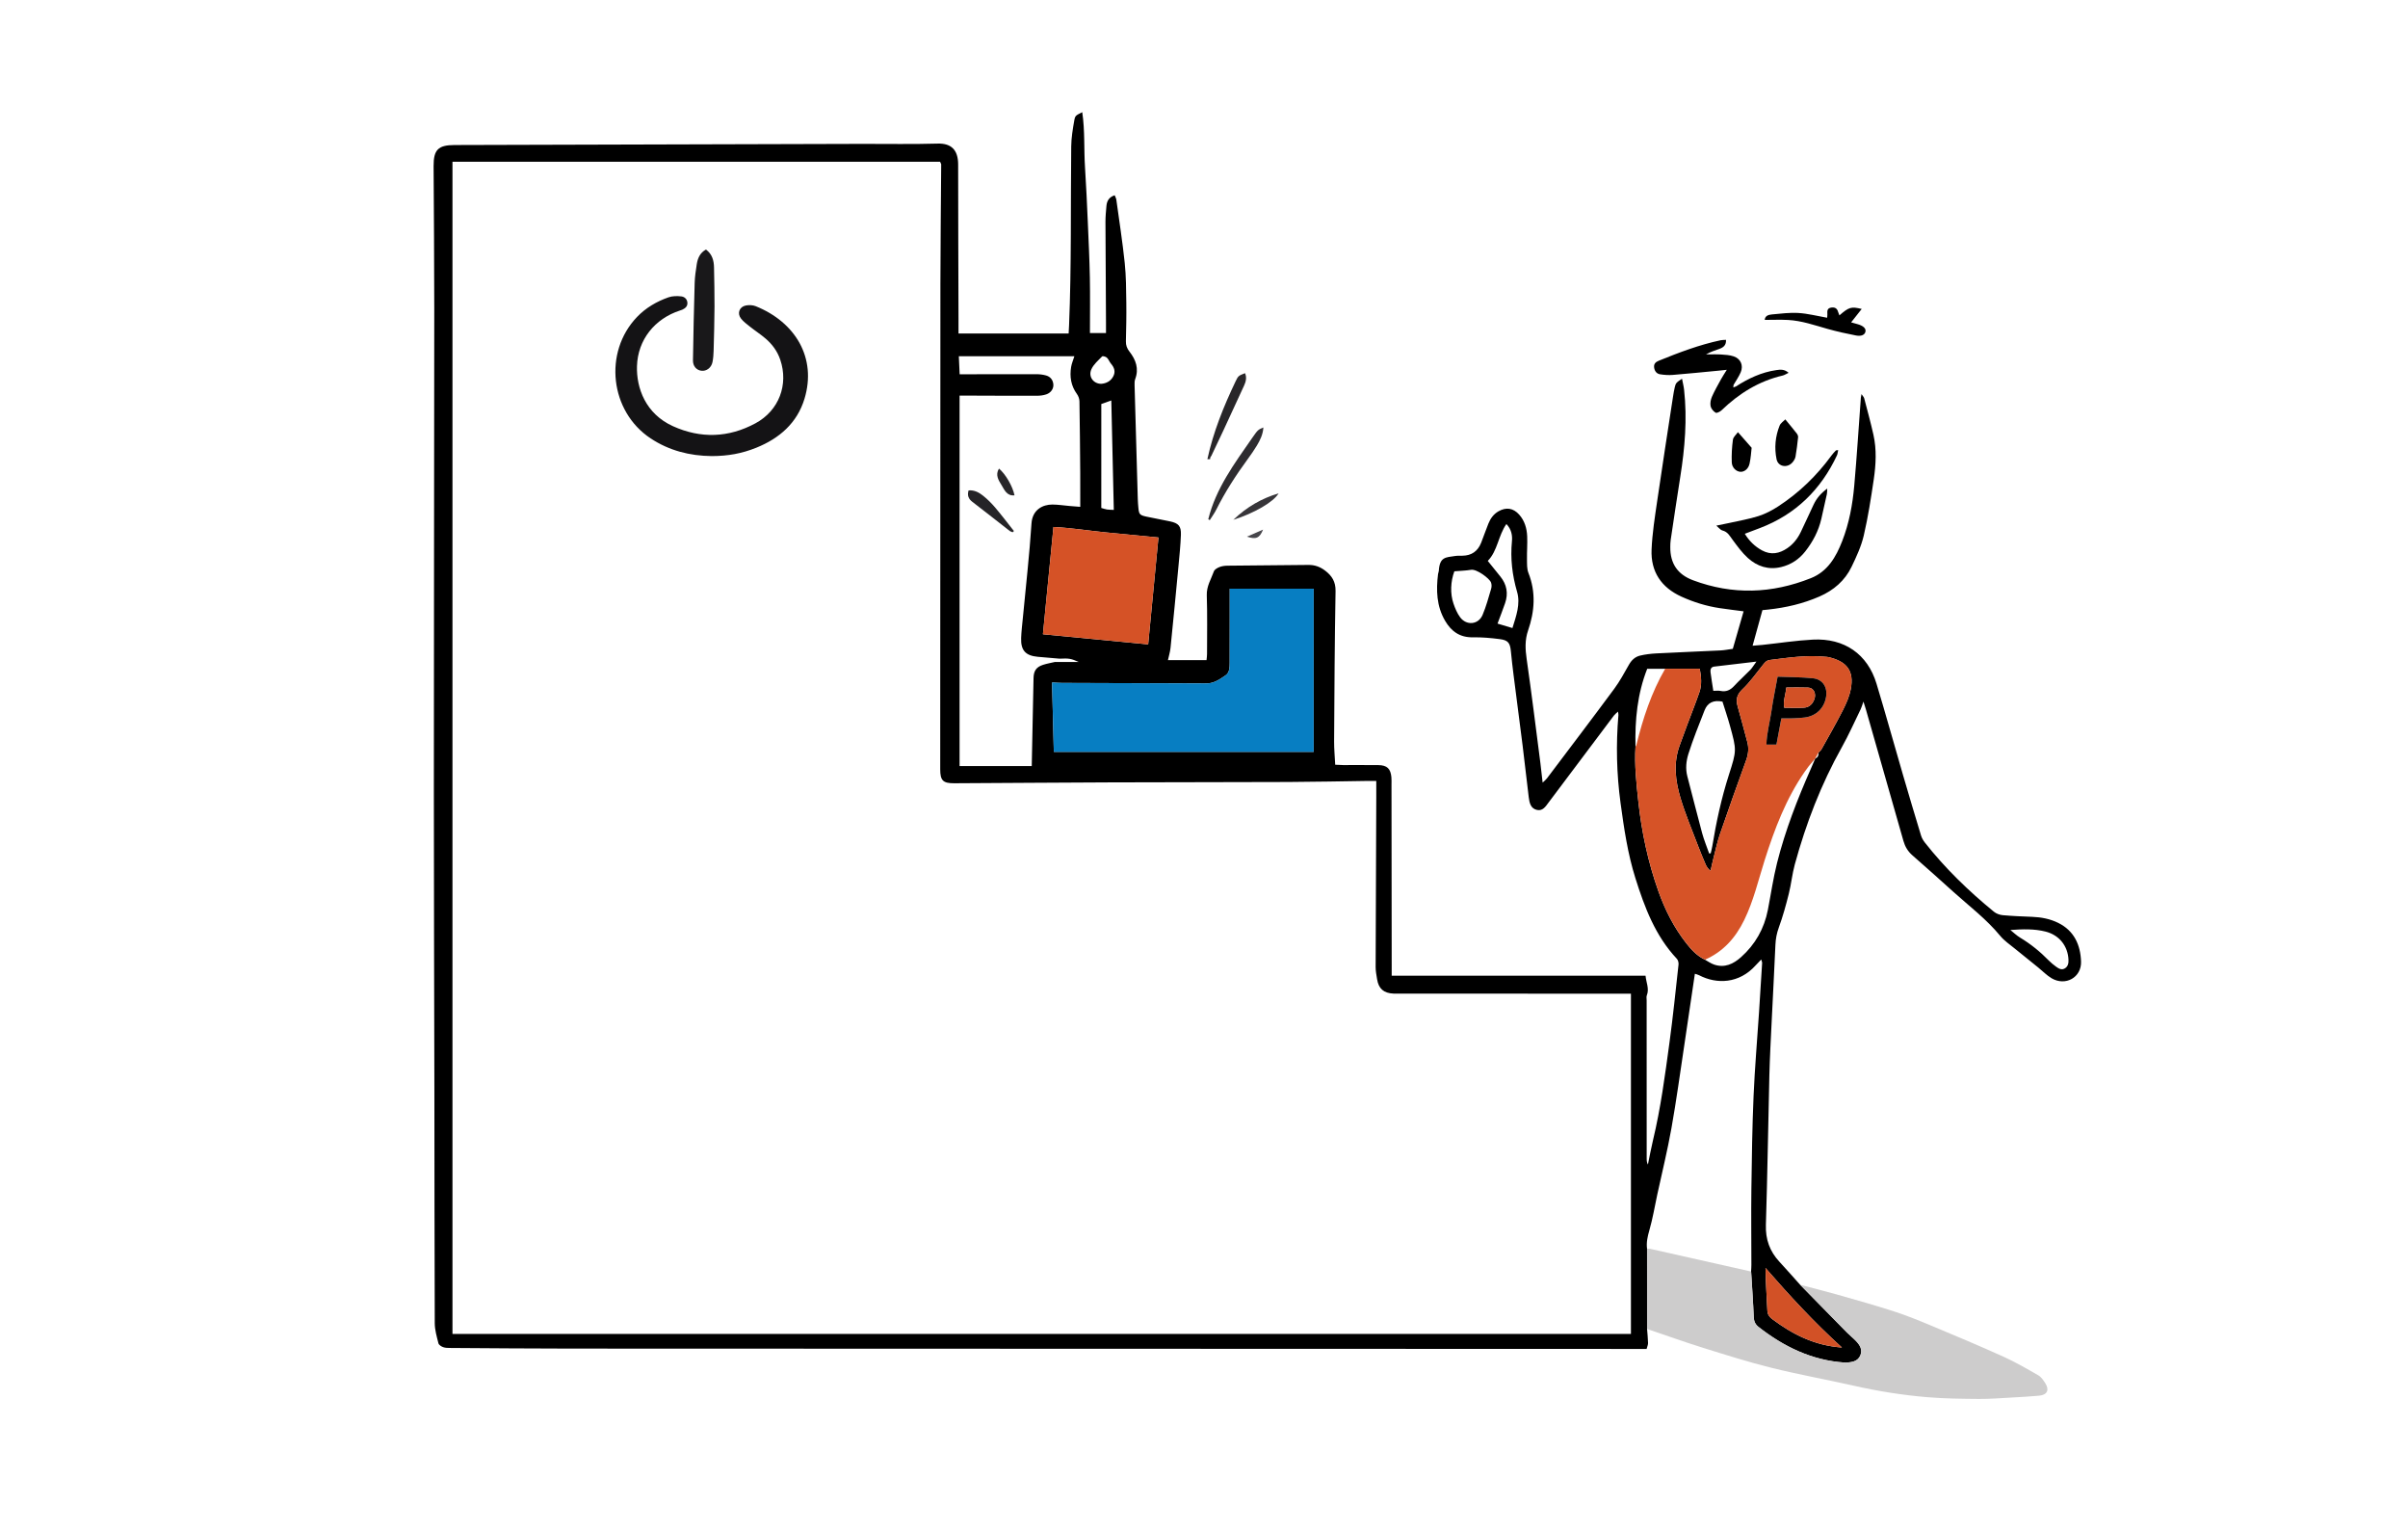
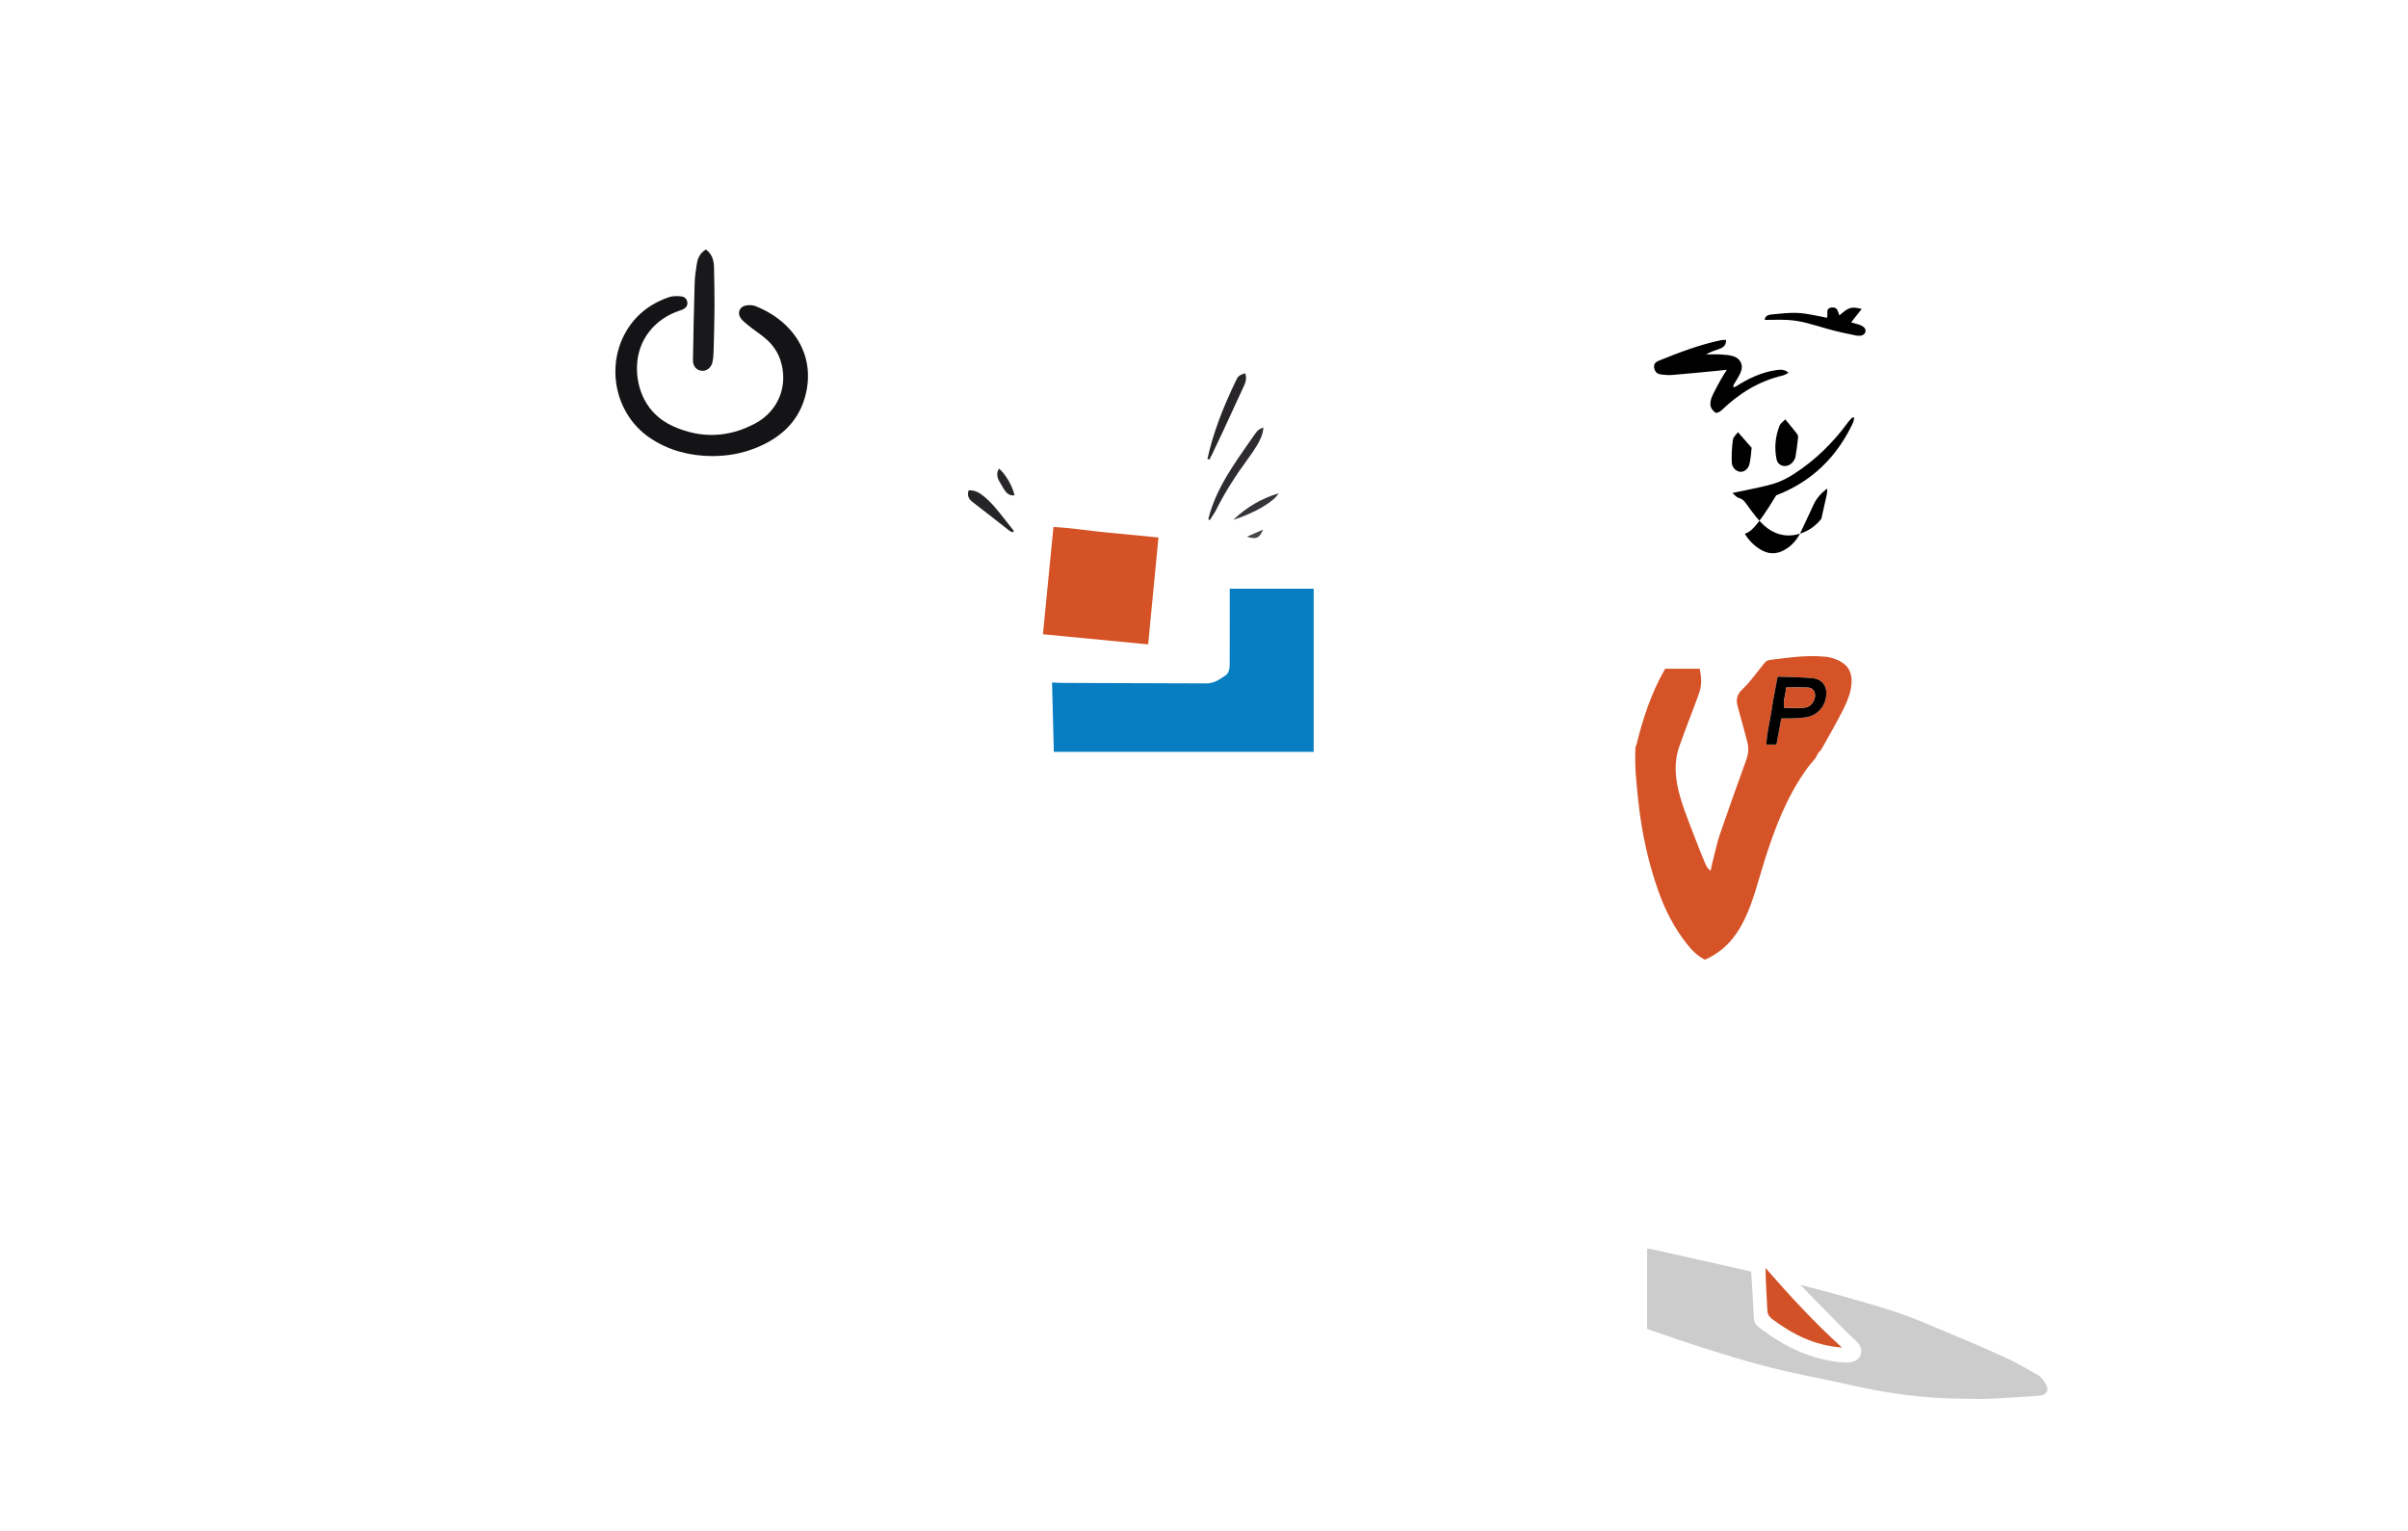
<svg xmlns="http://www.w3.org/2000/svg" version="1.1" width="480" height="305" viewBox="0 0 65535 41704">
  <svg version="1.1" id="Ebene_1" viewBox="0 0 2200 1400" style="enable-background:new 0 0 2200 1400;" space="preserve" width="65535" height="41704">
    <style type="text/css">
	.st0{fill:#141315;}
	.st1{fill:#151417;}
	.st2{fill:#CECDCC;}
	.st3{fill:#D9582B;}
	.st4{fill:#2383C6;}
	.st5{fill:#19181B;}
	.st6{fill:#EEA584;}
	.st7{fill:#717071;}
	.st8{fill:#F0EFF1;}
	.st9{fill:#D45226;}
	.st10{fill:#CF5026;}
	.st11{fill:#211918;}
	.st12{fill:#087EC0;}
	.st13{fill:#6D6D6D;}
	.st14{fill:#CD4F25;}
	.st15{fill:#552516;}
	.st16{fill:#401C0F;}
	.st17{fill:#C94E25;}
	.st18{fill:#BA4824;}
	.st19{fill:#EBE7E7;}
	.st20{fill:#2E2B2E;}
	.st21{fill:#CDCCCC;}
	.st22{fill:#121215;}
	.st23{fill:#2A85C7;}
	.st24{fill:#767677;}
	.st25{fill:#D85A2D;}
	.st26{fill:#1B191C;}
	.st27{fill:#929AA4;}
	.st28{fill:#3789C9;}
	.st29{fill:#C7C6C6;}
	.st30{fill:#0B7FC2;}
	.st31{fill:#D35226;}
	.st32{fill:#0B7BBC;}
	.st33{fill:#161A22;}
	.st34{fill:#222023;}
	.st35{fill:#087EC1;}
	.st36{fill:#D4542A;}
	.st37{fill:#18171A;}
	.st38{fill:#312F33;}
	.st39{fill:#38353A;}
	.st40{fill:#1A1A1D;}
	.st41{fill:#3E3C40;}
	.st42{fill:#8E9096;}
	.st43{fill:#0A7FC2;}
	.st44{fill:#C14B24;}
	.st45{fill:#8F381F;}
	.st46{fill:#282426;}
	.st47{fill:#302626;}
	.st48{fill:#232124;}
	.st49{fill:#030B15;}
	.st50{fill:#2684C6;}
	.st51{fill:#DA5B2F;}
	.st52{fill:#3887C7;}
	.st53{fill:#191D24;}
	.st54{fill:#077EC1;}
	.st55{fill:#121216;}
	.st56{fill:#1A181B;}
	.st57{fill:#171518;}
	.st58{fill:#242226;}
	.st59{fill:#1B1A1D;}
	.st60{fill:#1E1D1F;}
	.st61{fill:#3B393E;}
	.st62{fill:#646267;}
	.st63{fill:#292C33;}
	.st64{fill:#0C7DBF;}
	.st65{fill:#040E19;}
	.st66{fill:#4D484C;}
	.st67{fill:#524F53;}
	.st68{fill:#5B585D;}
	.st69{fill:#7E7A7F;}
	.st70{fill:#E0E0E3;}
	.st71{fill:#D15126;}
	.st72{fill:#2B292D;}
	.st73{fill:#2E2C30;}
	.st74{fill:#282629;}
	.st75{fill:#373539;}
	.st76{fill:#47464B;}
	.st77{fill:#828086;}
	.st78{fill:#D65327;}
	.st79{fill:#077EC2;}
	.st80{fill:#D55226;}
	.st81{fill:#D25126;}
	.st82{fill:#19181A;}
	.st83{fill:#252427;}
	.st84{fill:#131316;}
	.st85{fill:#1E1E21;}
	.st86{fill:#CA4E25;}
	.st87{fill:#0C0E14;}
	.st88{fill:#151416;}
	.st89{fill:#141316;}
	.st90{fill:#131214;}
	.st91{fill:#06131F;}
	.st92{fill:#087FC2;}
	.st93{fill:#161618;}
	.st94{fill:#171619;}
	.st95{fill:#1E1C1F;}
	.st96{fill:#2A1C1A;}
	.st97{fill:#352420;}
	.st98{fill:#1F1E21;}
	.st99{fill:#2C2B2F;}
	.st100{fill:#D55327;}
	.st101{fill:#D45227;}
	.st102{fill:#0A0D13;}
	.st103{fill:#131215;}
	.st104{fill:#151316;}
	.st105{fill:#398BCA;}
</style>
    <g>
-       <path d="M1505.4,1215.58c0.33,4.3,0.8,8.59,0.9,12.9c0.04,1.64-0.78,3.3-1.33,5.39c-5.67,0-11.09,0-16.51,0   c-161.33-0.05-322.66-0.1-483.99-0.15c-161.33-0.05-322.66-0.06-483.99-0.16c-36.65-0.02-73.31-0.35-109.96-0.58   c-2.22-0.01-4.59,0-6.63-0.73c-1.71-0.61-3.98-2.05-4.36-3.54c-1.52-6.04-3.34-12.24-3.37-18.38   c-0.29-70.77-0.23-141.54-0.34-212.31c-0.14-91.44-0.51-182.88-0.49-274.33c0.02-147.01,0.32-294.02,0.38-441.03   c0.02-43.6-0.4-87.2-0.61-130.8c-0.07-14.82,4.18-19.16,19.04-19.21c124.42-0.37,248.85-0.71,373.27-1.05   c22.94-0.06,45.89,0.42,68.81-0.26c12.43-0.37,18.82,5.63,18.83,19.12c0.02,47.1,0.21,94.19,0.33,141.29c0.01,4.22,0,8.45,0,13.27   c33.7,0,66.95,0,100.77,0c0.14-2.61,0.29-5,0.39-7.39c2.25-54.53,1.36-109.1,1.97-163.65c0.09-7.9,1.4-15.85,2.77-23.66   c0.83-4.72,1.41-4.68,7.32-7.71c2.55,17.03,1.44,33.88,2.54,50.58c1.09,16.66,1.81,33.34,2.55,50.01   c0.74,16.92,1.55,33.85,1.88,50.78c0.32,16.68,0.07,33.37,0.07,50.68c4.54,0,9.28,0,14.69,0c0-3.23,0.02-6.41,0-9.59   c-0.17-30.65-0.4-61.3-0.49-91.94c-0.01-4.97,0.46-9.95,0.91-14.91c0.42-4.53,2.47-7.97,7.54-9.6c0.56,1.49,1.33,2.76,1.51,4.12   c2.65,19.24,5.64,38.44,7.67,57.75c1.27,12.1,1.28,24.35,1.45,36.54c0.16,11.71-0.1,23.42-0.38,35.13   c-0.09,3.69,0.97,6.54,3.29,9.5c5.8,7.38,8.79,15.55,5.23,25.06c-0.67,1.78-0.62,3.91-0.57,5.88c0.94,34.62,1.93,69.24,2.93,103.85   c0.08,2.74,0.3,5.47,0.56,8.2c0.53,5.63,1.21,6.56,7,7.84c7.28,1.61,14.64,2.83,21.93,4.41c7.8,1.68,10.25,4.32,9.96,12.26   c-0.35,9.7-1.34,19.38-2.26,29.06c-2.34,24.8-4.73,49.6-7.24,74.39c-0.37,3.64-1.49,7.19-2.35,11.2c11.58,0,23.15,0,35.3,0   c0.15-1.76,0.46-3.64,0.46-5.53c0.01-17.94,0.35-35.9-0.23-53.82c-0.27-8.27,3.95-14.72,6.51-21.85c0.62-1.73,3.16-3.15,5.13-3.93   c2.26-0.89,4.86-1.21,7.31-1.24c24.68-0.28,49.36-0.38,74.04-0.7c5.78-0.07,10.7,1.73,15.22,5.15c6.25,4.73,9.77,10.12,9.61,18.79   c-0.84,45.84-1.04,91.69-1.32,137.54c-0.04,6.94,0.64,13.88,1,21.27c2.87,0.13,5.06,0.3,7.25,0.31   c10.72,0.03,21.45-0.08,32.17,0.04c8.03,0.09,11.3,3.21,12,11.14c0.2,2.23,0.09,4.48,0.09,6.73c0.06,55.32,0.12,110.64,0.18,165.96   c0,2.71,0,5.41,0,8.82c77.57,0,154.7,0,232.27,0c0.6,6.4,3.58,11.86,1.17,17.93c-0.52,1.3-0.16,2.96-0.16,4.45   c0.01,48.09,0.02,96.19,0.03,144.28c0,1.98,0,3.96,1.12,6.1c1.53-7.35,2.86-14.75,4.61-22.05c7.11-29.58,11.06-59.7,15.15-89.77   c3.22-23.66,5.64-47.43,8.26-71.16c0.19-1.71-0.41-4.07-1.54-5.27c-19.71-20.95-29.51-47.04-37.91-73.7   c-7.05-22.36-10.44-45.57-13.6-68.76c-3.64-26.76-4.25-53.61-1.95-80.53c0.06-0.71-0.18-1.45-0.41-3.12   c-1.56,1.5-2.83,2.43-3.74,3.64c-19.93,26.47-39.81,52.97-59.71,79.46c-2.7,3.59-5.29,7.99-10.57,6.88c-5.91-1.24-7-6.57-7.63-11.6   c-1.96-15.81-3.66-31.65-5.63-47.46c-2.68-21.5-5.54-42.97-8.27-64.46c-0.91-7.16-1.75-14.33-2.43-21.51   c-0.73-7.71-2.49-10.25-10.17-11.23c-8.12-1.04-16.37-1.8-24.54-1.65c-11.89,0.22-19.79-5.34-25.5-15.12   c-7.84-13.41-8.29-27.9-6.45-42.75c0.12-0.98,0.65-1.92,0.71-2.9c0.76-12.93,6.35-12.3,14.82-13.61c2.2-0.34,4.48-0.23,6.72-0.26   c8.43-0.1,14.16-4.13,17.21-11.92c2.27-5.79,4.28-11.68,6.61-17.45c1.9-4.7,4.74-8.72,9.32-11.31c6.92-3.91,13.46-2.97,18.82,3.05   c5.04,5.65,7.05,12.6,7.35,19.93c0.29,6.95-0.3,13.94-0.18,20.91c0.07,4.19-0.17,8.74,1.32,12.5c6.99,17.68,5.69,35.24-0.31,52.63   c-3.05,8.84-2.58,17.29-1.28,26.33c4.53,31.54,8.41,63.17,12.51,94.76c0.73,5.62,1.3,11.26,2.08,18.12   c1.83-1.79,3.07-2.74,3.97-3.94c20.56-27.24,41.21-54.41,61.51-81.85c5.14-6.95,9.27-14.68,13.57-22.21   c2.37-4.16,5.64-7.14,10.12-8.2c4.8-1.13,9.78-1.74,14.72-2c19.66-1.02,39.33-1.77,58.99-2.73c3.45-0.17,6.88-0.89,11.12-1.46   c3.21-11.16,6.43-22.32,9.88-34.31c-7.86-1.04-14.89-1.87-21.89-2.92c-12.14-1.82-23.76-5.42-34.94-10.49   c-18.53-8.4-28.24-22.91-27.37-43.11c0.64-14.87,3-29.7,5.15-44.47c4.62-31.78,9.59-63.51,14.45-95.25   c0.45-2.95,0.95-5.91,1.64-8.81c0.89-3.75,1.38-4.23,6.61-7.69c0.69,3.61,1.55,6.84,1.91,10.13c2.93,26.71,0.71,53.2-3.5,79.62   c-3.06,19.18-5.88,38.39-8.75,57.6c-0.33,2.21-0.38,4.47-0.39,6.7c-0.08,14.87,6.55,24.92,20.76,30.25   c36.27,13.6,72.2,12.32,107.89-1.9c15.4-6.14,22.96-19.35,28.59-33.74c6.4-16.34,9.56-33.55,11.1-50.93   c2.37-26.79,4.05-53.64,6.04-80.46c0.05-0.73,0.26-1.45,0.58-3.22c1.15,1.74,2.18,2.7,2.48,3.85c2.9,11.06,5.92,22.1,8.43,33.26   c3.05,13.57,2.31,27.33,0.31,40.91c-2.54,17.22-5.21,34.48-9.16,51.41c-2.29,9.81-6.68,19.26-11.07,28.41   c-6.16,12.82-16.44,21.63-29.51,27.33c-14.99,6.54-30.68,10.17-46.87,11.91c-1.7,0.18-3.41,0.34-5.25,0.53   c-2.97,10.73-5.86,21.22-9,32.55c3.32-0.27,6.21-0.45,9.08-0.76c15.35-1.64,30.67-4.03,46.06-4.83   c28.8-1.5,50.06,13.27,58.23,40.27c8.42,27.84,16.18,55.87,24.32,83.79c5.36,18.39,10.84,36.75,16.41,55.08   c0.7,2.3,2,4.55,3.49,6.45c18.58,23.61,40.05,44.36,63.26,63.35c2.14,1.75,5.29,2.87,8.07,3.13c8.93,0.8,17.9,1.15,26.86,1.5   c8.31,0.32,16.32,1.83,23.82,5.52c14.68,7.22,20.41,20.24,20.93,35.38c0.5,14.59-14.29,22.72-26.88,15.33   c-4.45-2.61-8.14-6.5-12.2-9.78c-7.15-5.78-14.35-11.49-21.45-17.33c-4.6-3.78-9.72-7.19-13.44-11.72   c-12.61-15.34-28.39-27.21-42.99-40.38c-12.4-11.18-24.82-22.33-37.4-33.32c-4.12-3.6-6.67-7.91-8.13-13.05   c-11.46-40.19-22.94-80.37-34.42-120.55c-0.54-1.89-1.18-3.76-2.2-6.98c-1.13,3.17-1.65,5.21-2.56,7.06   c-5.66,11.61-10.92,23.45-17.22,34.71c-18.97,33.86-32.78,69.76-42.99,107.08c-2.42,8.86-3.3,18.13-5.54,27.04   c-2.59,10.34-5.44,20.68-9.09,30.69c-1.92,5.26-2.89,10.36-3.13,15.87c-1.02,23.38-2.31,46.74-3.43,70.11   c-0.78,16.42-1.7,32.84-2.11,49.28c-1.13,45.58-1.73,91.17-3.18,136.73c-0.43,13.38,3.51,24.28,12.42,33.87   c6.43,6.92,12.64,14.04,18.95,21.07c14.23,14.52,28.44,29.07,42.71,43.55c2.61,2.65,5.58,4.95,8.16,7.63   c3.58,3.71,6.44,8.02,4.16,13.36c-2.41,5.66-7.87,6.24-13.19,6.62c-0.49,0.03-0.99-0.05-1.49-0.09   c-29.87-2.05-55.41-14.5-78.57-32.65c-2.9-2.27-4.15-5.07-4.3-8.96c-0.55-13.88-1.57-27.74-2.4-41.61c0.1-1.99,0.28-3.97,0.28-5.96   c-0.01-23.17-0.31-46.35-0.01-69.51c0.37-28.4,0.8-56.81,2.01-85.18c1.08-25.37,3.29-50.7,4.96-76.05   c1-15.16,1.94-30.33,2.86-45.49c0.05-0.79-0.38-1.6-0.8-3.26c-2.19,2.29-3.72,3.81-5.17,5.42c-15.01,16.71-35.53,17.43-51.69,8.98   c-1.24-0.65-2.67-0.93-3.87-1.33c-3.26,22.03-6.42,43.69-9.68,65.33c-3.82,25.35-7.27,50.77-11.77,76   c-3.62,20.31-8.58,40.39-12.94,60.57c-2.36,10.95-4.17,22.05-7.27,32.78c-1.63,5.63-2.81,10.98-2.11,16.74   C1505.42,1166.61,1505.41,1191.1,1505.4,1215.58z M1659.29,693.76c2.54-0.94,3.15-2.95,3-5.39c0.94-1.04,2.11-1.96,2.78-3.15   c6.54-11.74,13.27-23.39,19.36-35.37c3.12-6.14,6.04-12.7,7.33-19.4c3.2-16.59-3.26-25.45-20.49-29.4   c-0.96-0.22-1.98-0.21-2.97-0.31c-17.01-1.7-33.75,0.85-50.54,2.95c-3.55,0.44-4.95,2.81-6.83,5.12   c-5.93,7.31-11.37,15.18-18.17,21.58c-5.16,4.86-6.29,9.42-4.47,15.74c3.08,10.75,5.85,21.59,8.78,32.39   c1.55,5.72,1.04,11.19-0.99,16.8c-8.13,22.45-16.18,44.94-23.94,67.52c-2.5,7.26-4.09,14.84-6.01,22.29   c-0.97,3.78-1.76,7.62-2.63,11.43c-2.43-1.84-3.67-3.88-4.6-6.06c-2.34-5.49-4.67-11-6.77-16.58   c-5.53-14.65-11.71-29.12-16.18-44.09c-4.65-15.6-6.59-31.72-0.83-47.71c2.36-6.55,4.78-13.08,7.21-19.6   c3.65-9.78,7.54-19.48,10.96-29.34c2.41-6.96,1.69-14.12,0.34-21.46c-10.84,0-21.25,0-31.65,0c-5.41,0-10.82,0-16.43,0   c-9.09,23.04-11.3,46.92-10.73,71.22c-1.04,16.71,0.77,33.26,2.55,49.83c3.04,28.31,8.95,55.96,18.52,82.79   c6.07,16.99,14.19,32.94,25.34,47.18c4.74,6.06,10,11.74,17.19,15.13c2.78,1.51,5.41,3.44,8.37,4.44   c9.61,3.24,17.58-0.55,24.57-6.79c13.02-11.62,21.22-26.08,24.57-43.22c2.8-14.36,4.87-28.91,8.44-43.08   c7.47-29.65,18.56-58.09,30.89-86.04c1.35-3.15,2.71-6.29,4.06-9.44L1659.29,693.76z M967.89,602.49   c-6.7-0.57-13.41-1.09-20.11-1.73c-11.07-1.04-15.48-5.9-15.09-17.11c0.22-6.21,1-12.41,1.58-18.61   c2.71-28.75,6.02-57.46,7.89-86.27c0.82-12.56,10.3-17.31,19.15-17.26c5.21,0.03,10.42,0.86,15.63,1.31   c3.37,0.29,6.75,0.54,9.83,0.79c0-10.88,0.06-20.82-0.01-30.75c-0.17-21.91-0.35-43.82-0.72-65.73c-0.04-2.27-0.95-4.86-2.29-6.7   c-5.49-7.56-6.79-15.93-5.32-24.85c0.51-3.12,1.84-6.1,2.96-9.7c-35.29,0-70.26,0-105.72,0c0.26,5.63,0.5,10.9,0.75,16.46   c3.28,0,5.74,0,8.21,0c20.69-0.04,41.38-0.12,62.07-0.06c2.94,0.01,5.98,0.36,8.8,1.16c3.92,1.11,6.27,4,6.65,8.14   c0.35,3.8-2.12,7.65-6.39,9.12c-2.75,0.95-5.83,1.3-8.77,1.31c-19.94,0.05-39.88-0.07-59.82-0.13c-3.45-0.01-6.9,0-10.82,0   c0,113.14,0,226.01,0,338.81c22.53,0,44.31,0,66.03,0c0.55-27.16,1.1-53.78,1.64-80.41c0.13-6.64,2.49-10.15,8.71-12.16   c3.54-1.14,7.24-1.76,10.87-2.62c6.82,0,13.64,0,21.73,0C978.32,602.37,976.34,602.07,967.89,602.49z M412.37,147.97   c0,357.55,0,714.99,0,1072.19c359.05,0,718.44,0,1078.27,0c0-104.19,0-207.44,0-311.24c-3.13,0-5.84,0-8.55,0   c-67.57-0.02-135.14-0.04-202.71-0.06c-1.99,0-3.99,0.07-5.98-0.02c-8.96-0.39-13.64-4.46-15.02-13.16   c-0.58-3.68-1.34-7.4-1.33-11.1c0.13-51.83,0.37-103.65,0.58-155.47c0.02-4.68,0-9.37,0-14.8c-2.94,0-5.38-0.03-7.81,0   c-24.15,0.33-48.3,0.87-72.45,0.97c-54.6,0.23-109.21,0.16-163.81,0.36c-47.37,0.17-94.73,0.57-142.1,0.8   c-10.29,0.05-12.8-2.52-12.81-12.77c-0.03-23.42,0-46.84,0.01-70.27c0.04-124.59,0.03-249.18,0.16-373.78   c0.04-36.38,0.49-72.75,0.72-109.13c0-0.64-0.5-1.29-1.01-2.53C710.3,147.97,561.99,147.97,412.37,147.97z M1200.36,687.71   c0-50.16,0-99.35,0-149.23c-25.76,0-50.98,0-76.81,0c0,8.9,0,17.33,0,25.77c-0.01,13.95,0,27.89-0.04,41.84   c-0.01,4.29-0.06,9.17-3.76,11.66c-5.23,3.53-10.57,7.41-17.48,7.38c-44.11-0.18-88.21-0.3-132.32-0.46c-2.65-0.01-5.3-0.23-9-0.39   c0.56,21.56,1.1,42.32,1.64,63.44C1042.1,687.71,1121.01,687.71,1200.36,687.71z M952.63,580.14c32.69,3.15,64.07,6.17,96.28,9.27   c3.17-32.91,6.26-64.94,9.42-97.78c-16.7-1.62-32.49-3.14-48.29-4.67c-15.7-1.53-31.32-4.11-47.78-4.93   C959.03,514.95,955.88,547.03,952.63,580.14z M1562.21,780.66c0.47-0.05,0.94-0.1,1.41-0.15c0.48-2.12,1.08-4.22,1.43-6.36   c3.63-22.09,8.35-43.93,15.18-65.28c7.19-22.47,7.18-22.52,1.05-44.88c-2.08-7.6-4.66-15.07-6.89-22.23   c-8.26-1.65-13.66,1-16.39,7.99c-5.15,13.18-10.5,26.31-14.75,39.78c-2.05,6.48-2.84,13.6-0.98,20.62   c4.56,17.27,8.82,34.63,13.5,51.87C1557.49,768.34,1560.04,774.45,1562.21,780.66z M1683.72,1232.58   c-25.72-23.31-48.1-47.69-69.95-72.75c0.19,13.24,1.13,26.1,1.71,38.97c0.17,3.72,1.96,5.93,4.66,7.95   C1638.59,1220.48,1658.47,1230.75,1683.72,1232.58z M1329.08,522.57c-3.46,9.31-3.96,20.32-0.82,29.48   c1.51,4.4,3.37,8.92,6.12,12.6c5.86,7.83,16.71,6.75,20.5-2.16c3.28-7.72,5.46-15.92,7.87-23.98c0.53-1.78,0.52-4.1-0.17-5.8   c-1.51-3.73-13.07-12.38-18.24-11.51C1339.49,522.01,1334.5,522.11,1329.08,522.57z M1359.65,513.06   c3.98,4.95,7.68,9.59,11.44,14.19c6,7.36,7.48,15.56,4.4,24.48c-2.16,6.27-4.6,12.44-6.92,18.67c4.52,1.35,8.95,2.67,13.64,4.07   c3.44-11.02,7.49-22.07,4.27-33.07c-4.46-15.3-6.24-30.46-4.72-46.28c0.5-5.21-0.34-10.89-5.07-15.8   C1369.17,490.02,1368.7,503.8,1359.65,513.06z M1006.03,464.63c1.85,0.52,3.49,1.14,5.19,1.41c1.83,0.28,3.72,0.23,6.26,0.36   c-0.77-33.59-1.53-66.54-2.29-100.09c-3.68,1.3-6.64,2.35-9.15,3.24C1006.03,401.39,1006.03,432.72,1006.03,464.63z    M1837.82,850.67c2.98,2.37,5.74,5.09,8.98,7.03c9.64,5.79,18.24,12.78,26.08,20.8c2.07,2.11,4.4,4.01,6.79,5.75   c2.43,1.76,5.16,3.41,8.19,1.41c2.78-1.82,3.28-4.76,3.13-7.88c-0.61-12.66-8.56-22.53-21.04-25.68   C1859.62,849.5,1849.02,849.87,1837.82,850.67z M1566.02,631.9c2.58,0,4.61-0.33,6.49,0.06c5.18,1.08,9.01-0.66,12.53-4.47   c4.73-5.11,9.96-9.75,14.81-14.75c1.77-1.83,3.08-4.11,5.6-7.57c-14.2,1.66-26.47,3.06-38.73,4.58c-2.81,0.35-3.58,2.61-3.27,5.01   C1564.16,620.39,1565.11,625.98,1566.02,631.9z M1005.91,351.08c4.41-0.34,8.62-2.17,11.06-6.81c2.28-4.34,0.96-8.1-2.08-11.62   c-1.44-1.67-2.17-4.01-3.74-5.49c-1.01-0.95-3.82-1.71-4.37-1.15c-3.58,3.67-7.81,7.26-9.84,11.77   C993.95,344.39,998.72,351.03,1005.91,351.08z" />
      <path class="st21" d="M1600.64,1163.08c0.84,13.87,1.85,27.73,2.4,41.61c0.15,3.88,1.4,6.69,4.3,8.96   c23.16,18.16,48.71,30.6,78.57,32.65c0.5,0.03,1,0.12,1.49,0.09c5.32-0.38,10.77-0.96,13.19-6.62c2.28-5.34-0.58-9.65-4.16-13.36   c-2.58-2.68-5.55-4.98-8.16-7.63c-14.27-14.49-28.48-29.03-42.71-43.55c11.02,2.89,22.09,5.59,33.05,8.71   c17.67,5.03,35.38,9.99,52.86,15.64c11.57,3.74,22.87,8.36,34.1,13.05c22.01,9.2,44.03,18.42,65.76,28.25   c11.06,5,21.64,11.13,32.18,17.2c2.62,1.51,4.57,4.54,6.28,7.21c3.92,6.11,1.72,10.61-5.61,11.32c-8.15,0.79-16.33,1.21-24.51,1.66   c-10.16,0.55-20.34,1.4-30.5,1.33c-15.65-0.12-31.35-0.29-46.94-1.57c-22.73-1.87-45.24-5.45-67.54-10.48   c-25.14-5.67-50.55-10.24-75.56-16.44c-21.18-5.25-42.04-11.88-62.89-18.39c-17.07-5.33-33.91-11.39-50.85-17.13   c0.01-24.48,0.02-48.97,0.03-73.45c0.99,0.06,2.02-0.01,2.98,0.2C1539.16,1149.23,1569.9,1156.16,1600.64,1163.08z" />
-       <path d="M1594.82,488.25c3.98,6.48,9.15,11.63,15.83,15.23c8.15,4.39,15.85,2.9,23.13-2.1c5.46-3.75,9.43-8.85,12.27-14.76   c3.98-8.28,7.76-16.66,11.69-24.97c2.66-5.63,6.45-10.31,12.52-14.75c-0.15,2.46-0.07,3.78-0.34,5.04   c-1.64,7.53-3.33,15.05-5.05,22.56c-2.54,11.11-7.74,20.96-14.71,29.86c-5.7,7.26-13.09,12.17-22.13,14.33   c-11.62,2.78-21.88-0.61-30.4-8.3c-5.28-4.77-9.57-10.72-13.85-16.48c-2.67-3.59-4.58-7.55-9.55-8.72   c-1.64-0.39-2.92-2.28-5.47-4.4c4.82-0.99,8.34-1.65,11.82-2.43c8.97-2.02,18.11-3.53,26.83-6.33c6.3-2.02,12.4-5.21,17.96-8.83   c19.17-12.48,35.36-28.19,48.86-46.67c1.15-1.58,2.52-3.02,3.87-4.44c0.27-0.28,0.94-0.18,2.15-0.38c-0.4,1.81-0.47,3.47-1.12,4.85   c-14.73,31.3-37.7,53.92-70.27,66.37C1604.31,484.66,1599.76,486.38,1594.82,488.25z" />
+       <path d="M1594.82,488.25c3.98,6.48,9.15,11.63,15.83,15.23c8.15,4.39,15.85,2.9,23.13-2.1c5.46-3.75,9.43-8.85,12.27-14.76   c3.98-8.28,7.76-16.66,11.69-24.97c2.66-5.63,6.45-10.31,12.52-14.75c-0.15,2.46-0.07,3.78-0.34,5.04   c-1.64,7.53-3.33,15.05-5.05,22.56c-5.7,7.26-13.09,12.17-22.13,14.33   c-11.62,2.78-21.88-0.61-30.4-8.3c-5.28-4.77-9.57-10.72-13.85-16.48c-2.67-3.59-4.58-7.55-9.55-8.72   c-1.64-0.39-2.92-2.28-5.47-4.4c4.82-0.99,8.34-1.65,11.82-2.43c8.97-2.02,18.11-3.53,26.83-6.33c6.3-2.02,12.4-5.21,17.96-8.83   c19.17-12.48,35.36-28.19,48.86-46.67c1.15-1.58,2.52-3.02,3.87-4.44c0.27-0.28,0.94-0.18,2.15-0.38c-0.4,1.81-0.47,3.47-1.12,4.85   c-14.73,31.3-37.7,53.92-70.27,66.37C1604.31,484.66,1599.76,486.38,1594.82,488.25z" />
      <path d="M1586.62,353.54c11.41-7.33,23.46-13.07,37.07-15.01c3.72-0.53,7.34-0.94,11.21,2.48c-2.21,1.03-3.76,2.11-5.48,2.51   c-21.73,5.07-39.86,16.38-55.78,31.69c-1.4,1.35-4.45,2.91-5.49,2.29c-2.08-1.24-4.19-3.75-4.63-6.05   c-0.52-2.73,0.14-6.03,1.28-8.65c2.39-5.44,5.39-10.62,8.24-15.85c1.4-2.56,3.04-4.98,5.32-8.69c-3.48,0.37-5.55,0.61-7.62,0.8   c-13.88,1.32-27.75,2.75-41.65,3.87c-3.92,0.32-7.98,0.06-11.87-0.58c-3.24-0.53-5.03-3.15-5.38-6.4c-0.34-3.2,1.46-4.86,4.37-6.04   c18.45-7.48,37.03-14.54,56.57-18.7c1.41-0.3,2.9-0.22,4.84-0.35c0.32,4.87-2.41,6.96-6.03,8.26c-4.1,1.47-8.28,2.72-12.2,5.07   c4.53,0,9.07-0.21,13.58,0.06c3.94,0.24,8.04,0.47,11.72,1.73c6.4,2.19,9.03,8.22,6.42,14.49c-1.7,4.08-4.35,7.76-6.57,11.61   c-0.08,0.77-0.16,1.54-0.24,2.31C1585.08,354.1,1585.85,353.82,1586.62,353.54z" />
      <path d="M1681.39,288.47c8.81-7.63,10.7-8.18,20.41-5.88c-3.25,4.11-6.23,7.89-9.69,12.27c2.27,0.64,4.27,1.17,6.26,1.76   c4.93,1.46,7.37,3.81,6.89,6.57c-0.5,2.92-3.54,4.65-8.6,3.69c-8.76-1.67-17.5-3.62-26.08-6.03c-11.96-3.36-23.74-7.54-36.27-8.18   c-6.93-0.36-13.89-0.06-21.24-0.06c0.25-3.81,3.51-4.73,6.5-5c8.15-0.75,16.38-1.83,24.49-1.32c8.59,0.54,17.08,2.77,26.11,4.35   c0.07-0.86,0.25-1.98,0.22-3.09c-0.07-2.51-0.47-5.28,2.8-6.05c3.23-0.76,5.96-0.05,6.98,3.69   C1680.41,286.06,1680.8,286.91,1681.39,288.47z" />
      <path class="st73" d="M1103.91,474.96c6.94-28.21,24.01-51.09,40.21-74.41c5.25-7.55,5.36-7.48,10.22-9.56   c-0.38,6.32-2.95,11.56-5.95,16.55c-2.56,4.25-5.41,8.34-8.34,12.34c-10.71,14.66-20.58,29.82-28.72,46.09   c-1.71,3.42-4.02,6.54-6.05,9.8C1104.82,475.51,1104.36,475.23,1103.91,474.96z" />
      <path d="M1631.9,383.62c4.1,5.01,7.4,8.93,10.54,12.98c0.7,0.9,1.26,2.28,1.15,3.35c-0.63,5.92-1.32,11.85-2.35,17.71   c-0.32,1.85-1.47,3.74-2.72,5.21c-4.69,5.51-13.2,4.19-14.64-2.83c-2.12-10.33-1.18-20.85,2.81-30.75   C1627.61,387,1630.21,385.39,1631.9,383.62z" />
      <path class="st74" d="M1105.66,418.57c0.1,0.48,0.08,0.95-0.06,1.42c-0.84,0.02-1.67,0.04-2.51,0.06   c5.38-24.88,14.87-48.27,25.77-71.15c2.49-5.22,2.75-5.21,8.68-7.56c1.78,4,0.76,7.8-0.87,11.39   c-6.17,13.57-12.46,27.09-18.75,40.61c-3.66,7.86-7.42,15.67-11.13,23.51C1106.42,417.43,1106.04,418,1105.66,418.57z" />
      <path d="M1588.54,395.3c4.48,5.09,7.8,8.88,12.54,14.27c-0.42,3.42-0.68,9.15-1.93,14.65c-1.1,4.83-4.83,7.51-8.31,7.34   c-3.79-0.19-7.75-3.71-7.94-8.62c-0.27-6.91,0.13-13.92,1.06-20.78C1584.29,399.69,1586.98,397.53,1588.54,395.3z" />
      <path class="st75" d="M1168.27,451.25c-4.58,7.97-22.54,18.27-41.46,24.22C1139.43,463.45,1152.95,455.84,1168.27,451.25z" />
      <path class="st76" d="M1139.32,490.87c5.27-2.3,9.51-4.15,14.73-6.43C1150.89,492.23,1147.57,493.67,1139.32,490.87z" />
      <path class="st77" d="M1105.66,418.57c0.38-0.57,0.76-1.14,1.14-1.72C1106.42,417.43,1106.04,418,1105.66,418.57z" />
      <path class="st78" d="M1521.98,611.69c10.41,0,20.81,0,31.65,0c1.34,7.34,2.07,14.5-0.34,21.46c-3.41,9.86-7.3,19.56-10.96,29.34   c-2.44,6.52-4.86,13.05-7.21,19.6c-5.76,16-3.81,32.12,0.83,47.71c4.46,14.97,10.65,29.44,16.18,44.09   c2.11,5.59,4.43,11.09,6.77,16.58c0.93,2.18,2.17,4.22,4.6,6.06c0.87-3.81,1.65-7.64,2.63-11.43c1.92-7.45,3.51-15.03,6.01-22.29   c7.77-22.58,15.81-45.07,23.94-67.52c2.03-5.61,2.54-11.08,0.99-16.8c-2.93-10.8-5.7-21.64-8.78-32.39   c-1.81-6.32-0.69-10.88,4.47-15.74c6.8-6.4,12.24-14.27,18.17-21.58c1.87-2.31,3.28-4.67,6.83-5.12   c16.79-2.1,33.53-4.65,50.54-2.95c0.99,0.1,2.01,0.08,2.97,0.31c17.23,3.95,23.69,12.81,20.49,29.4c-1.29,6.7-4.21,13.26-7.33,19.4   c-6.09,11.97-12.82,23.62-19.36,35.37c-0.67,1.2-1.84,2.11-2.78,3.15c-1,1.8-2,3.6-3,5.39c0,0,0.05-0.05,0.05-0.05   c-2.03,2.42-4.05,4.83-6.08,7.25c-1.17,1.6-2.37,3.19-3.5,4.82c-17.21,24.76-27.72,52.56-36.76,81.03   c-5.84,18.42-10.17,37.3-18.75,54.85c-7.94,16.24-19.12,28.82-35.82,36.18c-7.19-3.38-12.45-9.07-17.19-15.13   c-11.15-14.24-19.28-30.19-25.34-47.18c-9.58-26.83-15.48-54.48-18.52-82.79c-1.78-16.57-3.59-33.12-2.55-49.83   c0.26-0.42,0.64-0.81,0.75-1.27C1501.54,657.26,1509.32,633.56,1521.98,611.69z M1628.27,657.1c4.03,0,7.48,0.1,10.91-0.03   c3.47-0.13,6.95-0.35,10.4-0.77c10.65-1.31,18.17-8.74,19.68-19.29c1.24-8.65-3.27-15.67-11.97-16.57   c-10.54-1.1-21.21-1.03-32.44-1.49c-2.03,11.17-4.19,21.31-5.65,31.56c-1.44,10.13-4.34,20.1-4.6,30.59c3.52,0,6.13,0,9.16,0   C1625.24,673.24,1626.65,665.74,1628.27,657.1z" />
      <path class="st79" d="M1200.36,687.71c-79.35,0-158.26,0-237.76,0c-0.55-21.12-1.09-41.88-1.64-63.44c3.7,0.17,6.35,0.38,9,0.39   c44.11,0.16,88.22,0.28,132.32,0.46c6.91,0.03,12.25-3.85,17.48-7.38c3.7-2.49,3.74-7.37,3.76-11.66   c0.04-13.95,0.03-27.89,0.04-41.84c0-8.43,0-16.86,0-25.77c25.83,0,51.05,0,76.81,0C1200.36,588.36,1200.36,637.55,1200.36,687.71z   " />
      <path class="st80" d="M952.63,580.14c3.25-33.11,6.4-65.19,9.63-98.11c16.46,0.83,32.08,3.41,47.78,4.93   c15.79,1.53,31.58,3.06,48.29,4.67c-3.16,32.84-6.25,64.87-9.42,97.78C1016.7,586.31,985.32,583.29,952.63,580.14z" />
      <path class="st81" d="M1683.72,1232.58c-25.25-1.83-45.13-12.1-63.58-25.84c-2.7-2.01-4.49-4.22-4.66-7.95   c-0.58-12.87-1.52-25.73-1.71-38.97C1635.62,1184.88,1658,1209.26,1683.72,1232.58z" />
      <path class="st0" d="M649.54,417.18c-20.12-0.21-38.94-5.01-55.86-16.19c-37.23-24.6-43.34-78.76-12.51-111   c8.07-8.44,17.98-14.2,28.88-18.04c3.58-1.26,7.85-1.27,11.69-0.84c2.94,0.33,5.51,2.51,5.59,6.09c0.07,3.23-2.15,4.85-4.73,6.09   c-0.67,0.32-1.4,0.51-2.11,0.74c-23.1,7.53-38.54,26.74-39.3,50.81c-0.64,20.02,7.87,43.68,32.92,55   c25.42,11.49,50.99,10.61,75.54-2.67c21.54-11.66,30.33-35.42,22.64-58.12c-2.64-7.8-7.34-14.15-13.47-19.4   c-4.53-3.88-9.58-7.14-14.26-10.85c-2.91-2.3-6.01-4.59-8.25-7.48c-3.74-4.83-1.35-10.87,4.68-11.93c2.82-0.49,6.16-0.38,8.78,0.67   c36.37,14.58,56.04,47.34,44.69,84.69c-6.74,22.19-22.91,36.22-44.04,44.76C677.01,414.92,664.39,417.14,649.54,417.18z" />
      <path class="st82" d="M644.29,228.25c5.72,4.18,7.26,10.02,7.39,16.42c0.23,11.94,0.51,23.89,0.45,35.84   c-0.07,13.44-0.45,26.88-0.82,40.32c-0.09,3.47-0.35,6.99-1.04,10.39c-1.07,5.22-5.57,8.5-10.19,7.9   c-4.44-0.57-7.75-4.15-7.67-9.48c0.36-23.64,0.87-47.27,1.56-70.9c0.17-5.69,1.03-11.39,1.91-17.03   C636.73,236.19,638.85,231.28,644.29,228.25z" />
      <path class="st83" d="M924.92,486.85c-0.9-0.39-1.94-0.6-2.69-1.18c-11.36-8.83-22.61-17.81-34.05-26.53   c-3.63-2.76-4.99-5.85-3.59-10.55c5.33-0.51,9.68,1.93,13.47,4.99c4.03,3.25,7.75,6.99,11.1,10.94   c5.85,6.91,11.31,14.14,16.93,21.24C925.7,486.13,925.31,486.49,924.92,486.85z" />
      <path class="st74" d="M926.63,453.09c-7.1,0.71-9.21-4.99-11.89-9.37c-2.72-4.45-5.93-9.23-2.32-15.12   C918.49,433.64,924.97,444.91,926.63,453.09z" />
      <path d="M1628.27,657.1c-1.62,8.64-3.03,16.14-4.51,23.99c-3.03,0-5.64,0-9.16,0c0.26-10.49,3.15-20.46,4.6-30.59   c1.46-10.25,3.62-20.39,5.65-31.56c11.23,0.46,21.9,0.4,32.44,1.49c8.69,0.9,13.21,7.92,11.97,16.57   c-1.51,10.55-9.03,17.98-19.68,19.29c-3.45,0.42-6.93,0.64-10.4,0.77C1635.74,657.2,1632.3,657.1,1628.27,657.1z M1632.79,628.86   c-0.54,6.7-3.13,12.22-1.88,18.52c6.31,0,12.22,0.27,18.08-0.08c4.94-0.29,7.97-3.44,9.58-8.06c1.49-4.27-0.07-10.09-6.07-10.32   C1646.16,628.67,1639.8,628.86,1632.79,628.86z" />
      <path class="st81" d="M1632.79,628.86c7.01,0,13.36-0.19,19.7,0.05c6,0.23,7.56,6.05,6.07,10.32c-1.61,4.63-4.64,7.77-9.58,8.06   c-5.87,0.35-11.77,0.08-18.08,0.08C1629.66,641.08,1632.25,635.56,1632.79,628.86z" />
    </g>
  </svg>
</svg>